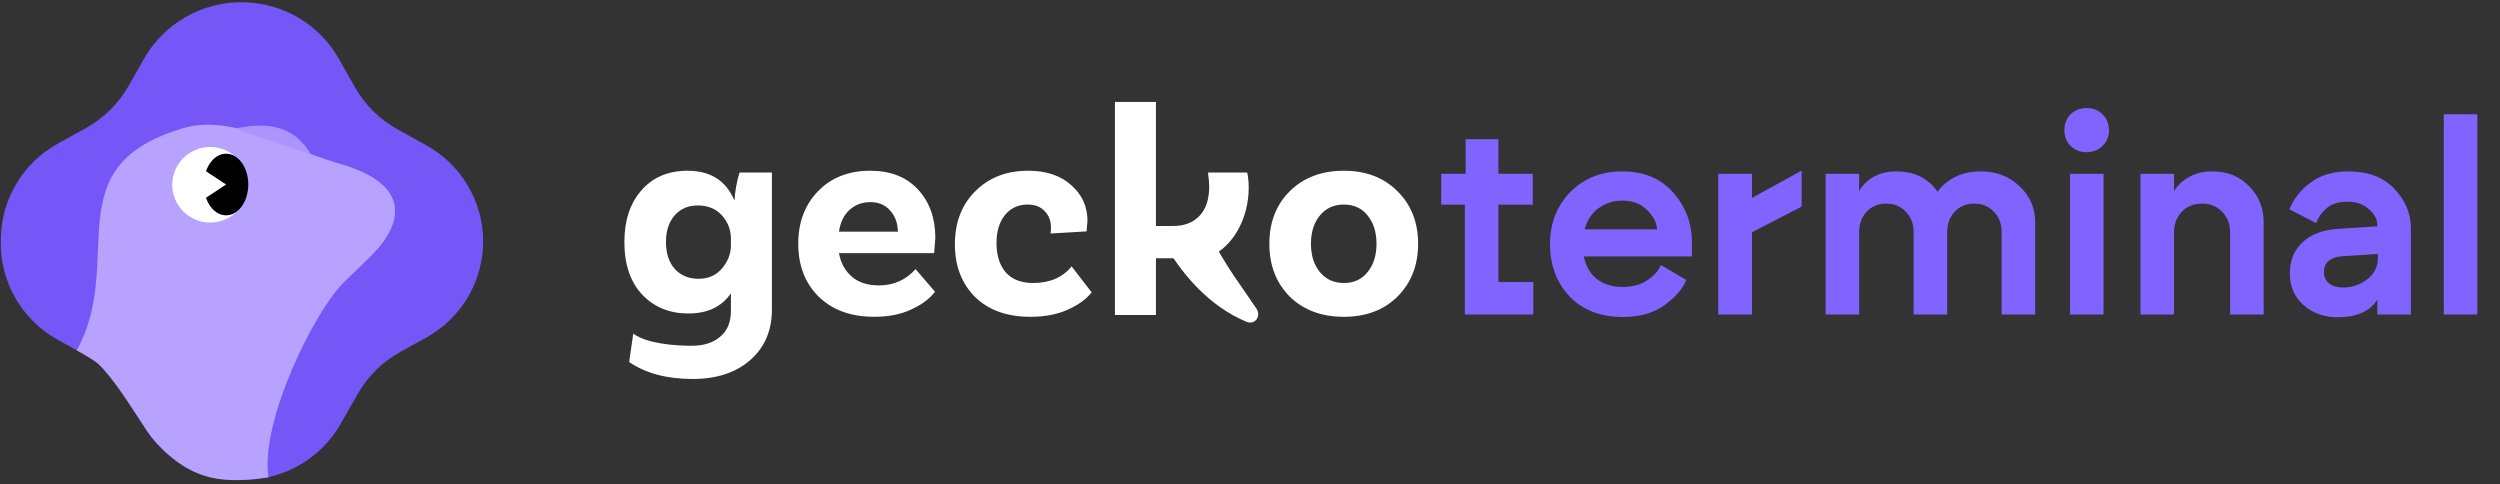
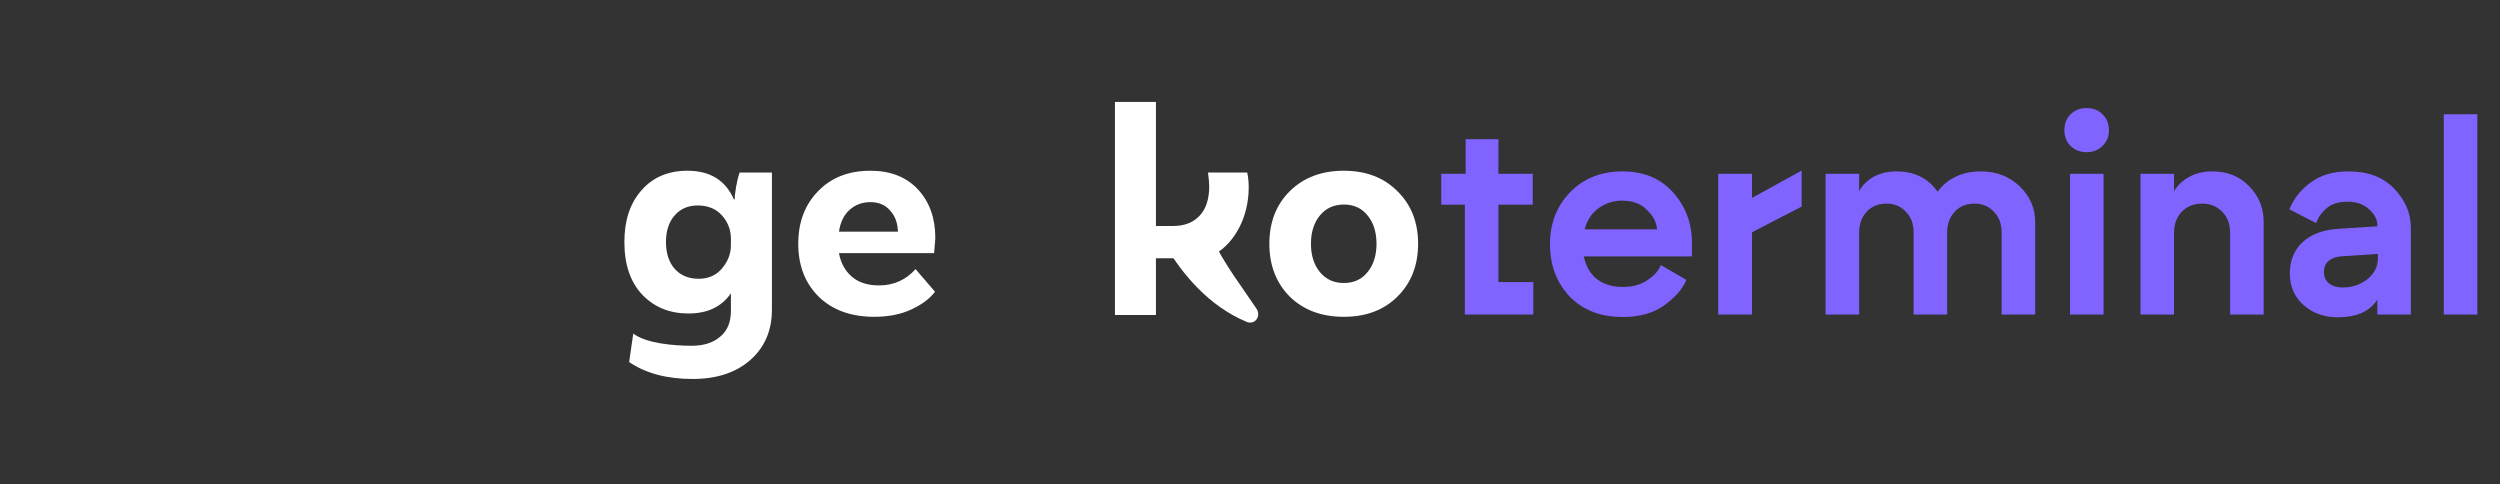
<svg xmlns="http://www.w3.org/2000/svg" width="475" height="92" viewBox="0 0 475 92" fill="none">
  <rect x="0" y="0" width="475" height="92" fill="#333333" stroke="none" />
  <g clip-path="url(#clip0_6611_3606)">
    <path d="M64.359 11.128C60.681 4.627 53.754 0.551 46.232 0.426C38.476 0.296 31.232 4.383 27.421 11.074L24.422 16.337C22.516 19.684 19.716 22.447 16.329 24.323L10.983 27.285C4.375 30.947 0.247 37.829 0.163 45.329L0.154 46.05C0.068 53.711 4.212 60.808 10.96 64.554L16.077 67.394C19.475 69.281 22.281 72.06 24.185 75.425L27.053 80.493C30.835 87.177 38 91.282 45.735 91.197L46.54 91.188C54.071 91.104 60.988 87.06 64.701 80.57L67.995 74.811C69.908 71.467 72.713 68.709 76.103 66.838L80.945 64.168C87.758 60.409 91.928 53.242 91.797 45.519C91.67 38.069 87.556 31.247 80.994 27.604L75.529 24.57C72.131 22.684 69.325 19.905 67.421 16.54L64.359 11.128Z" fill="#7556F6" />
    <path d="M64.076 30.97C61.375 30.191 58.577 29.083 55.741 27.966C55.577 27.257 54.948 26.374 53.674 25.291C51.821 23.687 48.341 23.73 45.335 24.438C42.016 23.659 38.737 23.381 35.59 24.135C9.855 31.209 24.051 49.219 14.601 66.567C27.713 73.736 26.208 80.742 50.719 81.422C50.719 81.422 44.63 63.61 60.814 55.357C73.94 48.664 83.424 36.236 64.073 30.967L64.076 30.97Z" fill="#B7A2FF" />
-     <path d="M73.083 45.438C67.254 49.537 60.619 52.645 51.214 52.645C46.812 52.645 45.919 47.978 43.008 50.265C41.505 51.447 36.21 54.088 32.005 53.889C27.764 53.686 20.994 51.227 19.09 42.279C19.198 51.287 18.921 59.089 14.593 66.578C19.666 67.253 26.471 80.411 29.156 83.506C36.715 92.222 43.504 91.671 50.994 90.703C49.434 79.837 59.761 59.295 65.125 53.849C67.155 51.787 71.047 48.42 73.083 45.438Z" fill="#B7A2FF" />
    <path d="M44.643 24.425C46.947 25.337 55.361 28.113 59.001 29.202C55.285 23.094 49.652 23.447 44.643 24.425Z" fill="#AC94FF" />
    <path d="M47.117 35.108C47.117 39.074 43.894 42.287 39.921 42.287C35.948 42.287 32.725 39.074 32.725 35.108C32.725 31.142 35.948 27.932 39.921 27.932C43.894 27.932 47.117 31.144 47.117 35.108Z" fill="white" />
    <path d="M42.954 40.913C45.286 40.913 47.177 38.291 47.177 35.057C47.177 31.823 45.286 29.201 42.954 29.201C40.622 29.201 38.731 31.823 38.731 35.057C38.731 38.291 40.622 40.913 42.954 40.913Z" fill="black" />
-     <path d="M42.954 35.056L37.887 31.71V38.402L42.954 35.056Z" fill="white" />
  </g>
  <g clip-path="url(#clip1_6611_3606)">
    <path d="M278.322 59.765V38.89H273.835V33.028H278.475V26.447H284.696V33.028H291.222V38.89H284.696V53.595H291.325V59.765H278.322ZM308.317 60.227C304.101 60.227 300.736 58.925 298.221 56.32C295.739 53.68 294.498 50.373 294.498 46.396C294.498 42.454 295.773 39.164 298.323 36.524C300.906 33.885 304.221 32.565 308.265 32.565C312.311 32.565 315.524 33.902 317.903 36.576C320.282 39.249 321.472 42.437 321.472 46.139V48.71H300.923C301.331 50.63 302.181 52.087 303.473 53.081C304.798 54.04 306.413 54.52 308.317 54.52C310.186 54.52 311.75 54.092 313.008 53.235C314.299 52.378 315.15 51.418 315.557 50.355L320.401 53.183C319.722 54.863 318.345 56.457 316.271 57.965C314.232 59.473 311.58 60.227 308.317 60.227ZM301.076 43.569H314.843C314.742 42.232 314.096 40.998 312.906 39.867C311.75 38.701 310.186 38.118 308.214 38.118C306.549 38.118 305.053 38.598 303.727 39.558C302.436 40.483 301.552 41.82 301.076 43.569ZM326.459 59.765V33.028H332.884V37.604L342.317 32.411V39.249L332.884 44.134V59.765H326.459ZM346.863 59.765V33.028H353.236V36.319C353.849 35.188 354.766 34.279 355.99 33.594C357.247 32.908 358.675 32.565 360.273 32.565C363.74 32.565 366.358 33.851 368.126 36.422C370.098 33.851 372.85 32.565 376.386 32.565C379.309 32.565 381.757 33.508 383.728 35.393C385.7 37.279 386.686 39.541 386.686 42.18V59.765H380.312V44.185C380.312 42.54 379.819 41.221 378.833 40.226C377.881 39.198 376.658 38.684 375.162 38.684C373.599 38.684 372.34 39.198 371.389 40.226C370.437 41.255 369.961 42.574 369.961 44.185V59.765H363.588V44.185C363.588 42.54 363.095 41.221 362.109 40.226C361.157 39.198 359.933 38.684 358.437 38.684C356.874 38.684 355.616 39.198 354.664 40.226C353.713 41.255 353.236 42.574 353.236 44.185V59.765H346.863ZM393.304 59.765V33.028H399.678V59.765H393.304ZM392.234 24.75C392.234 23.516 392.625 22.505 393.407 21.716C394.222 20.928 395.242 20.534 396.466 20.534C397.689 20.534 398.693 20.928 399.474 21.716C400.291 22.505 400.699 23.516 400.699 24.75C400.699 25.95 400.291 26.944 399.474 27.732C398.658 28.521 397.656 28.915 396.466 28.915C395.242 28.915 394.222 28.521 393.407 27.732C392.625 26.944 392.234 25.95 392.234 24.75ZM406.692 59.765V33.028H413.066V36.319C413.746 35.188 414.715 34.279 415.973 33.594C417.231 32.908 418.692 32.565 420.358 32.565C423.213 32.565 425.542 33.508 427.343 35.393C429.179 37.244 430.097 39.507 430.097 42.18V59.765H423.723V44.237C423.723 42.557 423.213 41.221 422.193 40.226C421.208 39.198 419.95 38.684 418.421 38.684C416.822 38.684 415.531 39.198 414.545 40.226C413.559 41.255 413.066 42.592 413.066 44.237V59.765H406.692ZM444.199 60.279C441.581 60.279 439.405 59.508 437.672 57.965C435.938 56.423 435.071 54.417 435.071 51.949C435.071 49.481 435.887 47.493 437.519 45.985C439.151 44.477 441.445 43.637 444.403 43.466L451.694 43.003V42.746C451.694 41.683 451.167 40.689 450.113 39.764C449.094 38.804 447.734 38.324 446.034 38.324C444.335 38.324 443.009 38.735 442.057 39.558C441.105 40.381 440.443 41.323 440.069 42.386L434.969 39.764C435.853 37.673 437.23 35.959 439.1 34.622C440.969 33.251 443.332 32.565 446.187 32.565C449.926 32.565 452.833 33.662 454.907 35.856C457.014 38.05 458.068 40.535 458.068 43.311V59.765H451.694V56.937C450.267 59.165 447.768 60.279 444.199 60.279ZM442.414 49.584C441.836 50.098 441.548 50.801 441.548 51.692C441.548 52.584 441.871 53.303 442.516 53.852C443.196 54.366 444.063 54.623 445.117 54.623C446.884 54.623 448.431 54.109 449.757 53.081C451.116 52.018 451.797 50.681 451.797 49.07V48.247L444.81 48.71C443.825 48.779 443.026 49.07 442.414 49.584ZM464.319 59.765V21.716H470.693V59.765H464.319Z" fill="#8163FF" />
    <path d="M255.338 32.441C259.545 32.441 262.938 33.741 265.516 36.34C268.132 38.901 269.439 42.226 269.439 46.316C269.439 50.406 268.132 53.751 265.516 56.35C262.938 58.911 259.545 60.192 255.338 60.192C251.092 60.192 247.662 58.911 245.046 56.35C242.468 53.751 241.18 50.406 241.18 46.316C241.18 42.226 242.468 38.901 245.046 36.34C247.662 33.741 251.092 32.441 255.338 32.441ZM250.789 51.706C251.926 53.082 253.442 53.77 255.338 53.77C257.233 53.77 258.73 53.082 259.83 51.706C260.967 50.33 261.536 48.533 261.536 46.316C261.536 44.099 260.967 42.303 259.83 40.927C258.73 39.551 257.233 38.863 255.338 38.863C253.442 38.863 251.926 39.551 250.789 40.927C249.652 42.303 249.083 44.099 249.083 46.316C249.083 48.533 249.652 50.33 250.789 51.706Z" fill="white" />
    <path d="M226.903 51.31L226.376 49.069H219.629V59.848H211.839V19.368H219.629V42.934H222.926C225.049 42.934 226.717 42.284 227.93 40.984C229.143 39.684 229.75 37.831 229.75 35.422C229.75 34.811 229.674 33.932 229.523 32.785H236.971C237.16 33.664 237.255 34.601 237.255 35.594C237.255 41.29 234.558 46.112 230.88 48.253L233.062 51.657L226.903 51.31Z" fill="white" />
-     <path d="M195.362 32.441C198.812 32.441 201.541 33.358 203.55 35.193C205.597 36.99 206.621 39.245 206.621 41.959L206.45 43.966L199.57 44.367C199.646 44.214 199.683 43.813 199.683 43.163C199.683 41.94 199.285 40.927 198.489 40.124C197.731 39.283 196.651 38.863 195.248 38.863C193.467 38.863 192.026 39.532 190.927 40.87C189.865 42.207 189.335 43.966 189.335 46.144C189.335 48.514 189.922 50.387 191.097 51.763C192.31 53.101 194.035 53.77 196.272 53.77C199.456 53.77 201.901 52.719 203.607 50.617L207.416 55.548C206.431 56.809 204.934 57.898 202.924 58.816C200.915 59.733 198.527 60.192 195.76 60.192C191.325 60.192 187.818 58.93 185.241 56.408C182.701 53.847 181.431 50.521 181.431 46.431C181.431 42.265 182.72 38.901 185.298 36.34C187.875 33.741 191.23 32.441 195.362 32.441Z" fill="white" />
    <path d="M167.022 54.229C169.789 54.229 172.101 53.197 173.959 51.133L177.655 55.433C176.631 56.771 175.115 57.898 173.106 58.816C171.135 59.733 168.803 60.192 166.112 60.192C161.677 60.192 158.152 58.911 155.536 56.35C152.958 53.789 151.669 50.445 151.669 46.316C151.669 42.226 152.92 38.901 155.422 36.34C157.924 33.741 161.241 32.441 165.373 32.441C169.202 32.441 172.215 33.626 174.414 35.996C176.612 38.366 177.712 41.443 177.712 45.227L177.484 48.094H159.403C159.744 49.967 160.559 51.458 161.848 52.566C163.136 53.675 164.861 54.229 167.022 54.229ZM165.373 38.404C163.819 38.404 162.492 38.901 161.393 39.895C160.331 40.85 159.668 42.226 159.403 44.023H170.604C170.566 42.379 170.073 41.041 169.126 40.009C168.216 38.939 166.965 38.404 165.373 38.404Z" fill="white" />
    <path d="M140.523 32.785H146.664V58.816C146.664 62.791 145.299 65.983 142.57 68.391C139.841 70.799 136.183 72.003 131.596 72.003C126.706 72.003 122.688 70.933 119.541 68.792L120.319 63.378C122.783 65.251 128.051 65.696 131.425 65.696C133.7 65.696 135.5 65.123 136.827 63.976C138.192 62.867 138.874 61.224 138.874 59.045V55.72C137.13 58.281 134.439 59.561 130.8 59.561C127.236 59.561 124.318 58.376 122.043 56.006C119.769 53.598 118.632 50.254 118.632 45.972C118.632 41.882 119.712 38.614 121.873 36.168C124.033 33.683 126.952 32.441 130.629 32.441C134.913 32.441 137.85 34.257 139.443 37.888H139.613C139.575 37.467 139.651 36.703 139.841 35.594C140.03 34.486 140.258 33.55 140.523 32.785ZM132.733 52.968C134.59 52.968 136.069 52.318 137.168 51.018C138.305 49.68 138.874 48.209 138.874 46.603V45.399C138.874 43.679 138.305 42.188 137.168 40.927C136.031 39.665 134.496 39.035 132.562 39.035C130.743 39.035 129.283 39.665 128.184 40.927C127.085 42.188 126.535 43.87 126.535 45.972C126.535 48.113 127.085 49.814 128.184 51.075C129.321 52.337 130.838 52.968 132.733 52.968Z" fill="white" />
    <path d="M236.843 61.146C229.616 58.131 224.652 52.027 221.565 46.872L230.163 45.137C232.964 50.695 235.7 54.116 238.725 58.639C239.69 60.082 238.439 61.812 236.843 61.146Z" fill="white" />
  </g>
  <defs>
    <clipPath id="clip0_6611_3606">
-       <rect width="92" height="92" fill="white" />
-     </clipPath>
+       </clipPath>
    <clipPath id="clip1_6611_3606">
      <rect width="355.895" height="53.263" fill="white" transform="translate(118.632 19.368)" />
    </clipPath>
  </defs>
</svg>